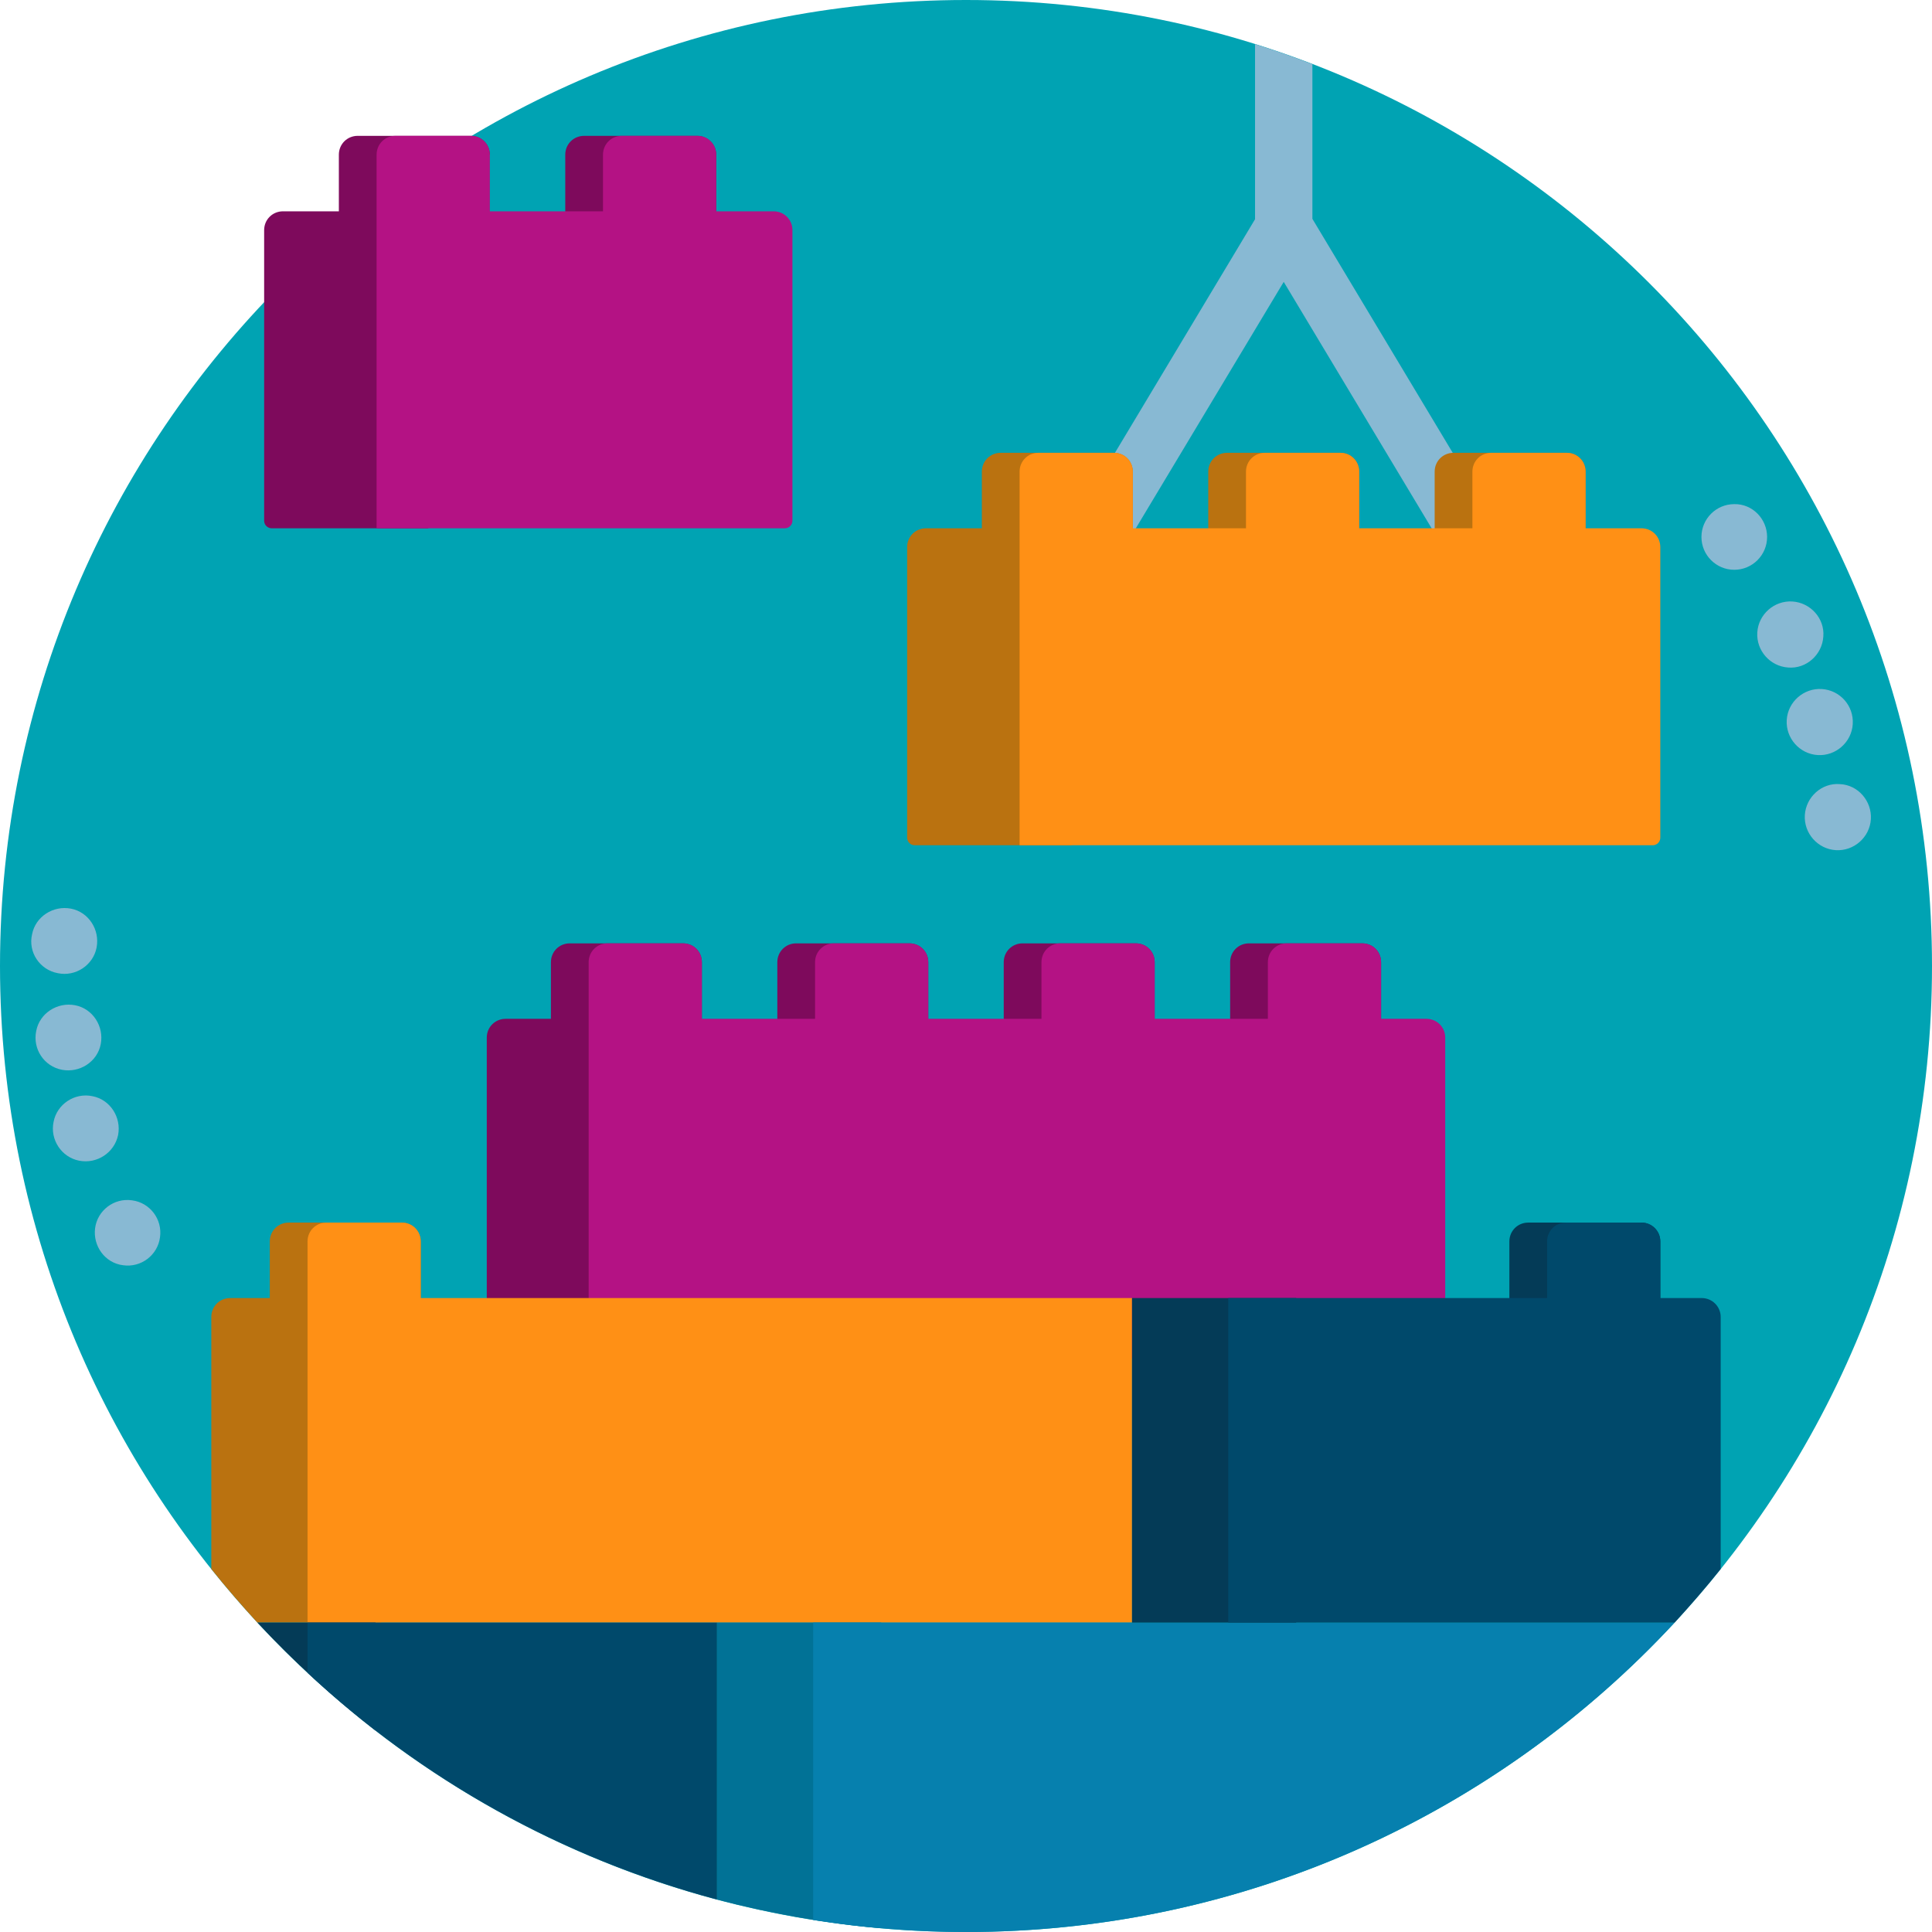
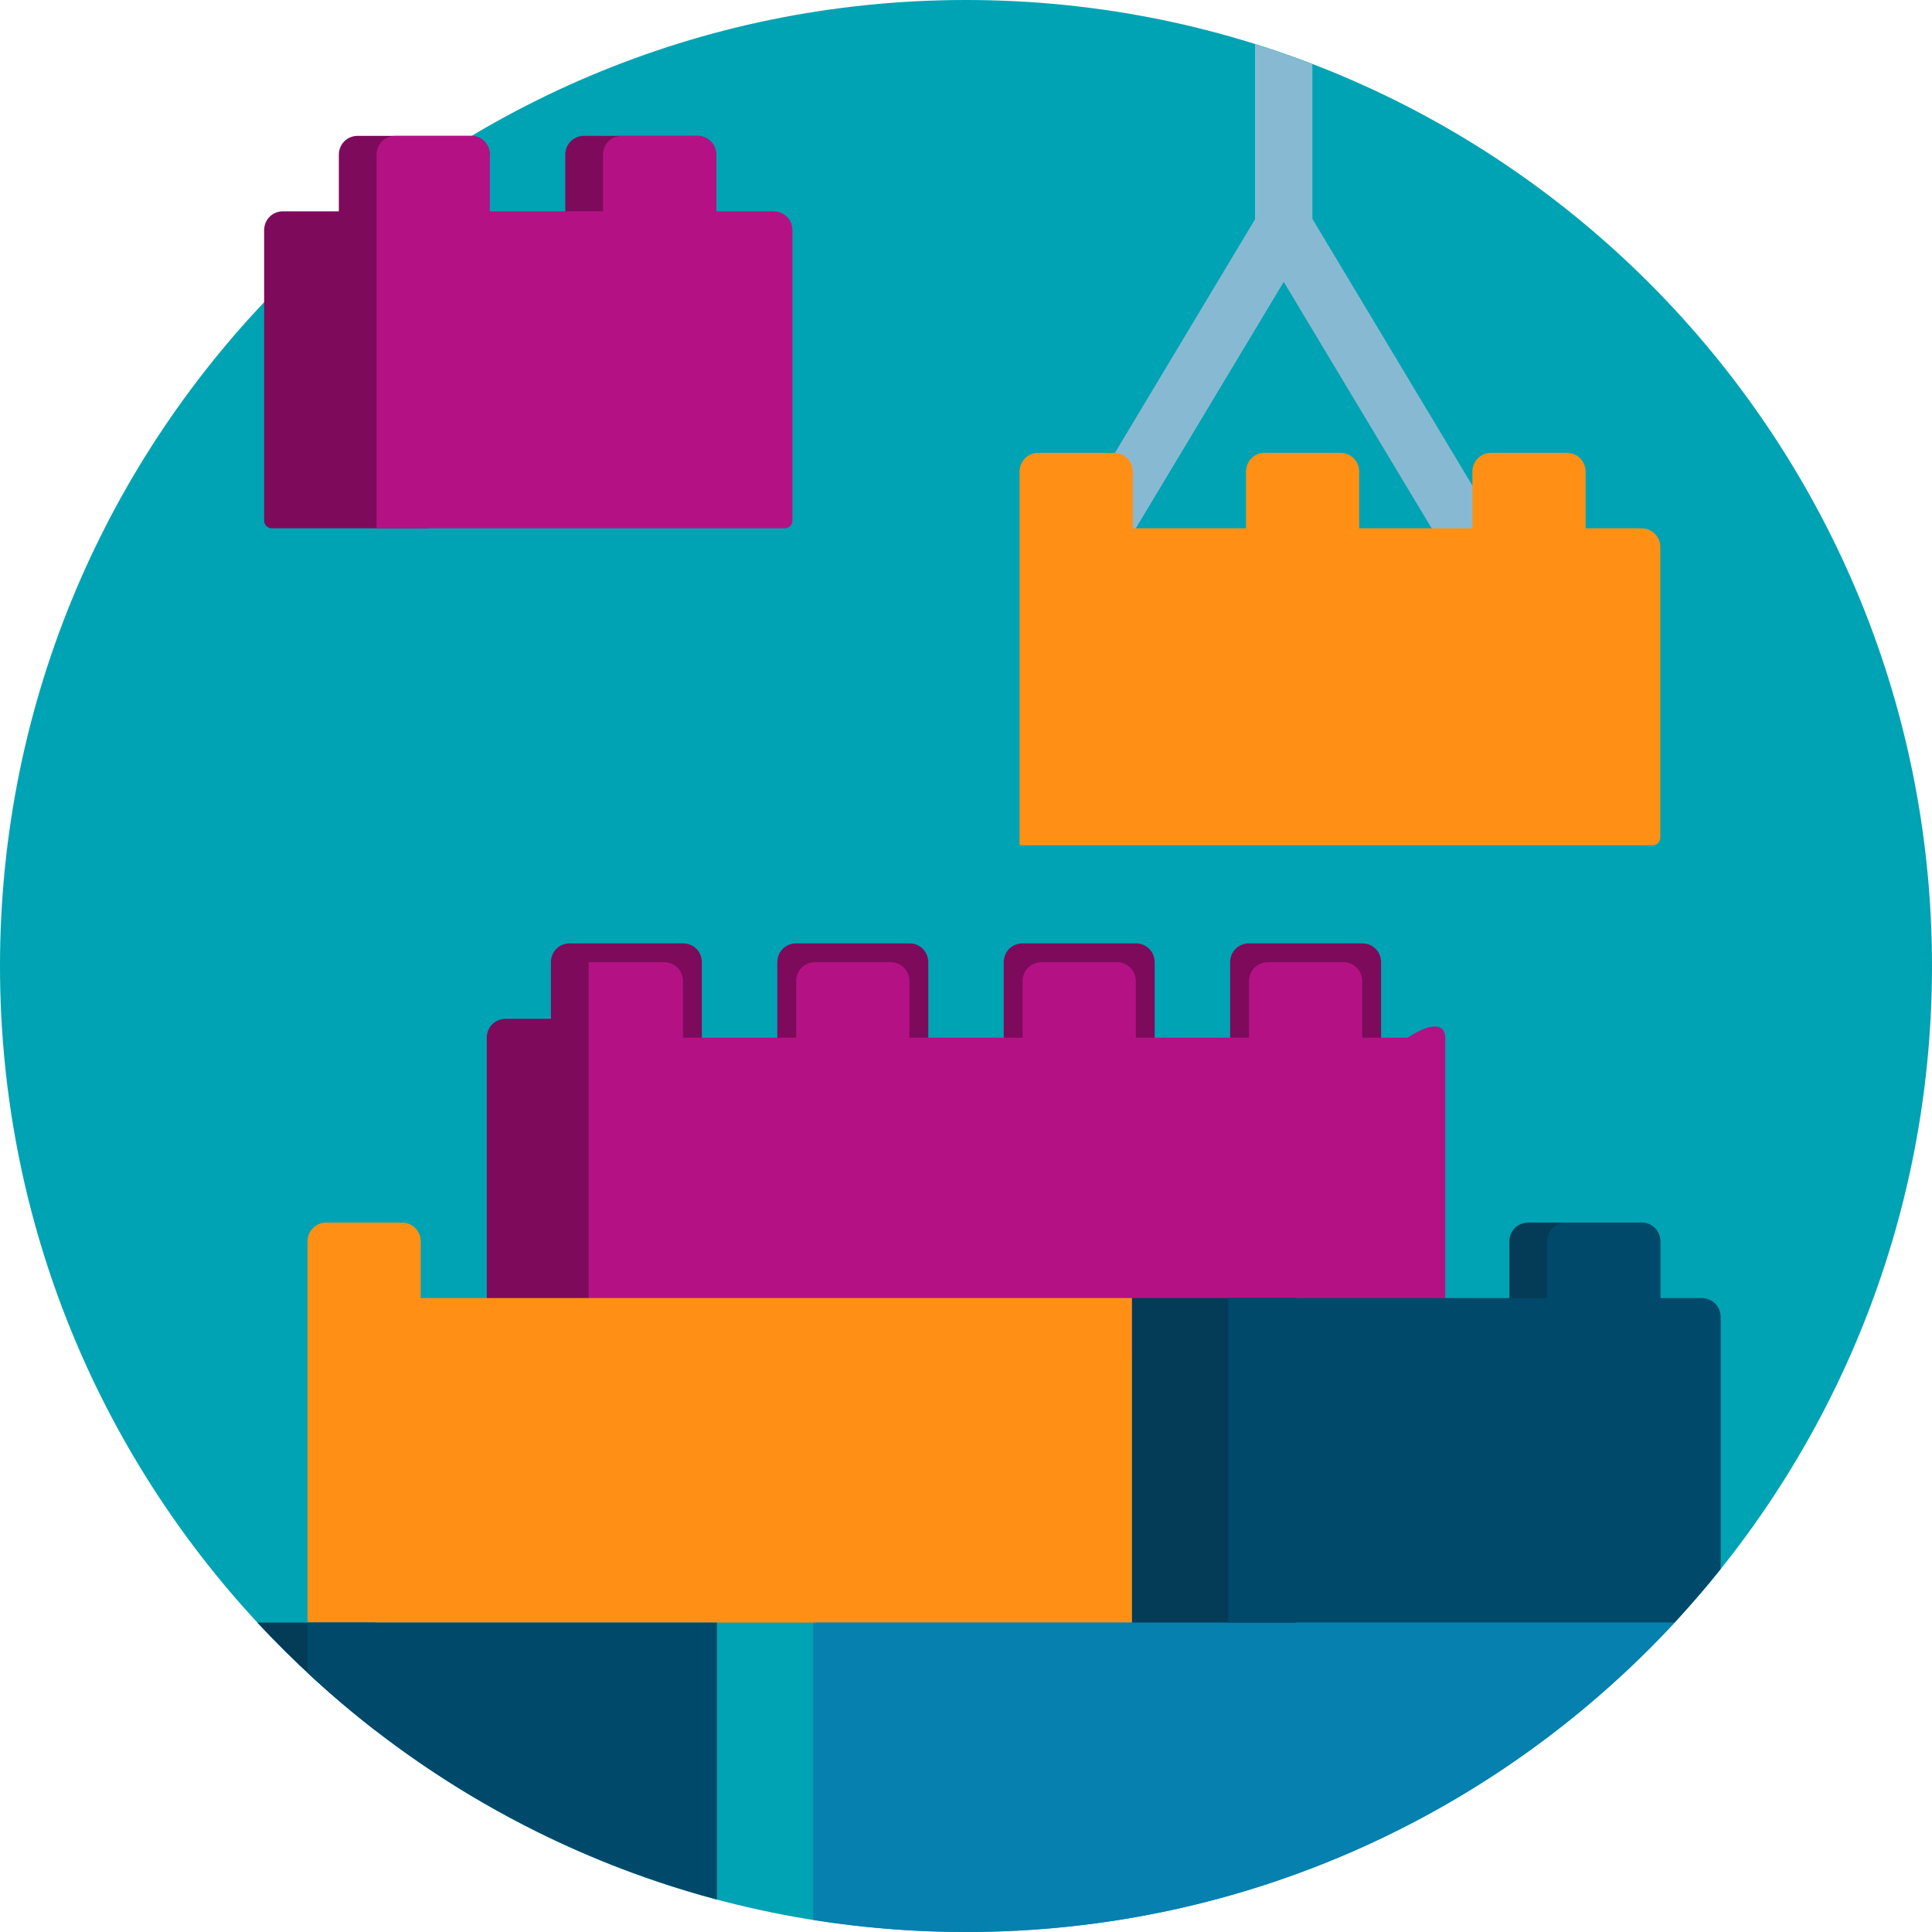
<svg xmlns="http://www.w3.org/2000/svg" version="1.1" id="Lager_1" x="0px" y="0px" viewBox="0 0 512 512" style="enable-background:new 0 0 512 512;" xml:space="preserve">
  <style type="text/css">
	.st0{fill:#00A3B3;}
	.st1{fill:#88B9D3;}
	.st2{fill:#7E0A5C;}
	.st3{fill:#B41284;}
	.st4{fill:#BA7210;}
	.st5{fill:#FF9015;}
	.st6{fill:#017296;}
	.st7{fill:#0680AE;}
	.st8{fill:#043B57;}
	.st9{fill:#00496B;}
</style>
  <path class="st0" d="M512,256c0,141.4-114.6,256-256,256S0,397.4,0,256S114.6,0,256,0S512,114.6,512,256z" />
  <path class="st1" d="M347.8,17v41l58.9,98.2c2.1,3.6,1,8.2-2.6,10.3c-1.2,0.7-2.5,1.1-3.9,1.1c-2.5,0-5-1.3-6.4-3.6l-53.6-89.3  l-53.6,89.3c-2.1,3.6-6.7,4.7-10.3,2.6c-3.6-2.1-4.7-6.7-2.6-10.3l58.9-98.2V11.7C337.8,13.3,342.8,15.1,347.8,17z" />
  <path class="st2" d="M366,255v60c0,2.8-2.2,5-5,5h-30c-2.8,0-5-2.2-5-5v-60c0-2.8,2.2-5,5-5h30C363.8,250,366,252.2,366,255z   M241,250h-30c-2.8,0-5,2.2-5,5v60c0,2.8,2.2,5,5,5h30c2.8,0,5-2.2,5-5v-60C246,252.2,243.8,250,241,250z M181,250h-30  c-2.8,0-5,2.2-5,5v15h-12c-2.8,0-5,2.2-5,5v85h43.5v-40h8.5c2.8,0,5-2.2,5-5v-60C186,252.2,183.8,250,181,250z M301,250h-30  c-2.8,0-5,2.2-5,5v60c0,2.8,2.2,5,5,5h30c2.8,0,5-2.2,5-5v-60C306,252.2,303.8,250,301,250z M184.8,36h-30c-2.8,0-5,2.2-5,5v60  c0,2.8,2.2,5,5,5h30c2.8,0,5-2.2,5-5V41C189.8,38.2,187.5,36,184.8,36z M129.8,41c0-2.8-2.2-5-5-5h-30c-2.8,0-5,2.2-5,5v15H75  c-2.8,0-5,2.2-5,5v77c0,1.1,0.9,2,2,2h41.5v-34h11.2c2.8,0,5-2.2,5-5V41z" />
-   <path class="st3" d="M383,275v85H156V255c0-2.8,2.2-5,5-5h20c2.8,0,5,2.2,5,5v15h30v-15c0-2.8,2.2-5,5-5h20c2.8,0,5,2.2,5,5v15h30  v-15c0-2.8,2.2-5,5-5h20c2.8,0,5,2.2,5,5v15h30v-15c0-2.8,2.2-5,5-5h20c2.8,0,5,2.2,5,5v15h12C380.8,270,383,272.2,383,275z M210,61  c0-2.8-2.2-5-5-5h-15.2V41c0-2.8-2.2-5-5-5h-20c-2.8,0-5,2.2-5,5v15h-30V41c0-2.8-2.2-5-5-5h-20c-2.8,0-5,2.2-5,5v99H208  c1.1,0,2-0.9,2-2V61z" />
-   <path class="st4" d="M111.5,329v60c0,2.8-2.2,5-5,5H101v36H68.2c-4.2-4.6-8.3-9.3-12.2-14.2V349c0-2.8,2.2-5,5-5h10.5v-15  c0-2.8,2.2-5,5-5h30C109.3,324,111.5,326.3,111.5,329z M415.2,120h-30c-2.8,0-5,2.2-5,5v60c0,2.8,2.2,5,5,5h30c2.8,0,5-2.2,5-5v-60  C420.2,122.2,418,120,415.2,120z M355.2,120h-30c-2.8,0-5,2.2-5,5v60c0,2.8,2.2,5,5,5h30c2.8,0,5-2.2,5-5v-60  C360.2,122.2,358,120,355.2,120z M295.2,120h-30c-2.8,0-5,2.2-5,5v15h-14.8c-2.8,0-5,2.2-5,5v77c0,1.1,0.9,2,2,2H284v-34h11.2  c2.8,0,5-2.2,5-5v-60C300.2,122.2,298,120,295.2,120z" />
+   <path class="st3" d="M383,275v85H156V255h20c2.8,0,5,2.2,5,5v15h30v-15c0-2.8,2.2-5,5-5h20c2.8,0,5,2.2,5,5v15h30  v-15c0-2.8,2.2-5,5-5h20c2.8,0,5,2.2,5,5v15h30v-15c0-2.8,2.2-5,5-5h20c2.8,0,5,2.2,5,5v15h12C380.8,270,383,272.2,383,275z M210,61  c0-2.8-2.2-5-5-5h-15.2V41c0-2.8-2.2-5-5-5h-20c-2.8,0-5,2.2-5,5v15h-30V41c0-2.8-2.2-5-5-5h-20c-2.8,0-5,2.2-5,5v99H208  c1.1,0,2-0.9,2-2V61z" />
  <path class="st5" d="M111.5,344H300v86H81.5V329c0-2.8,2.2-5,5-5h20c2.8,0,5,2.2,5,5V344z M435,140h-14.8v-15c0-2.8-2.2-5-5-5h-20  c-2.8,0-5,2.2-5,5v15h-30v-15c0-2.8-2.2-5-5-5h-20c-2.8,0-5,2.2-5,5v15h-30v-15c0-2.8-2.2-5-5-5h-20c-2.8,0-5,2.2-5,5v99H438  c1.1,0,2-0.9,2-2v-77C440,142.2,437.8,140,435,140z" />
-   <path class="st6" d="M190,430h43.5v81c-14.9-1.3-29.4-3.9-43.5-7.6V430z" />
  <path class="st7" d="M443.8,430C397,480.4,330.2,512,256,512c-13.8,0-27.3-1.1-40.5-3.2V430H443.8z" />
  <path class="st8" d="M300,344h43.5v86H300V344z M435,324h-30c-2.8,0-5,2.2-5,5v60c0,2.8,2.2,5,5,5h30c2.8,0,5-2.2,5-5v-60  C440,326.3,437.8,324,435,324z M99.5,458.6V430H68.2C77.9,440.4,88.3,449.9,99.5,458.6z" />
  <path class="st9" d="M456,349v66.8c-3.9,4.9-8,9.6-12.2,14.2H325.5v-86H410v-15c0-2.8,2.2-5,5-5h20c2.8,0,5,2.2,5,5v15h11  C453.8,344,456,346.3,456,349z M81.5,443.3c30.2,28.2,67.3,49.1,108.5,60.1V430H81.5V443.3z" />
-   <path class="st1" d="M32.6,335.3c4.8,0.7,9.2-2.7,9.8-7.4c0.7-4.8-2.7-9.2-7.4-9.8c-4.8-0.7-9.2,2.7-9.8,7.4S27.8,334.7,32.6,335.3z   M31.3,300.8c0.9-4.7-2.1-9.4-6.8-10.3c-4.7-1-9.4,2.1-10.3,6.8c-1,4.7,2.1,9.4,6.8,10.3C25.7,308.5,30.3,305.5,31.3,300.8z   M16.4,283.5c4.7,0.9,9.4-2.1,10.3-6.8c0.9-4.7-2.1-9.4-6.8-10.3s-9.4,2.1-10.3,6.8C8.6,278,11.7,282.6,16.4,283.5z M15.3,257.9  c4.7,1,9.4-2.1,10.3-6.8c0.9-4.7-2.1-9.4-6.8-10.3s-9.4,2.1-10.3,6.8C7.4,252.3,10.5,257,15.3,257.9z" />
-   <path class="st1" d="M459.6,133.6c-4.8,0-8.7,3.9-8.7,8.7c0,4.8,3.9,8.7,8.7,8.7c4.8,0,8.7-3.9,8.7-8.7S464.4,133.5,459.6,133.6z   M465.7,167.6c-0.3,4.8,3.4,9,8.2,9.3c4.8,0.4,9-3.4,9.3-8.2c0.4-4.8-3.4-9-8.2-9.3C470.2,159.1,466,162.8,465.7,167.6z   M482.8,182.6c-4.8-0.3-9,3.4-9.3,8.2c-0.3,4.8,3.4,9,8.2,9.3s9-3.4,9.3-8.2C491.3,187,487.6,182.9,482.8,182.6z M487.6,207.8  c-4.8-0.4-9,3.4-9.3,8.2s3.4,9,8.2,9.3s9-3.4,9.3-8.2C496.1,212.3,492.4,208,487.6,207.8z" />
</svg>